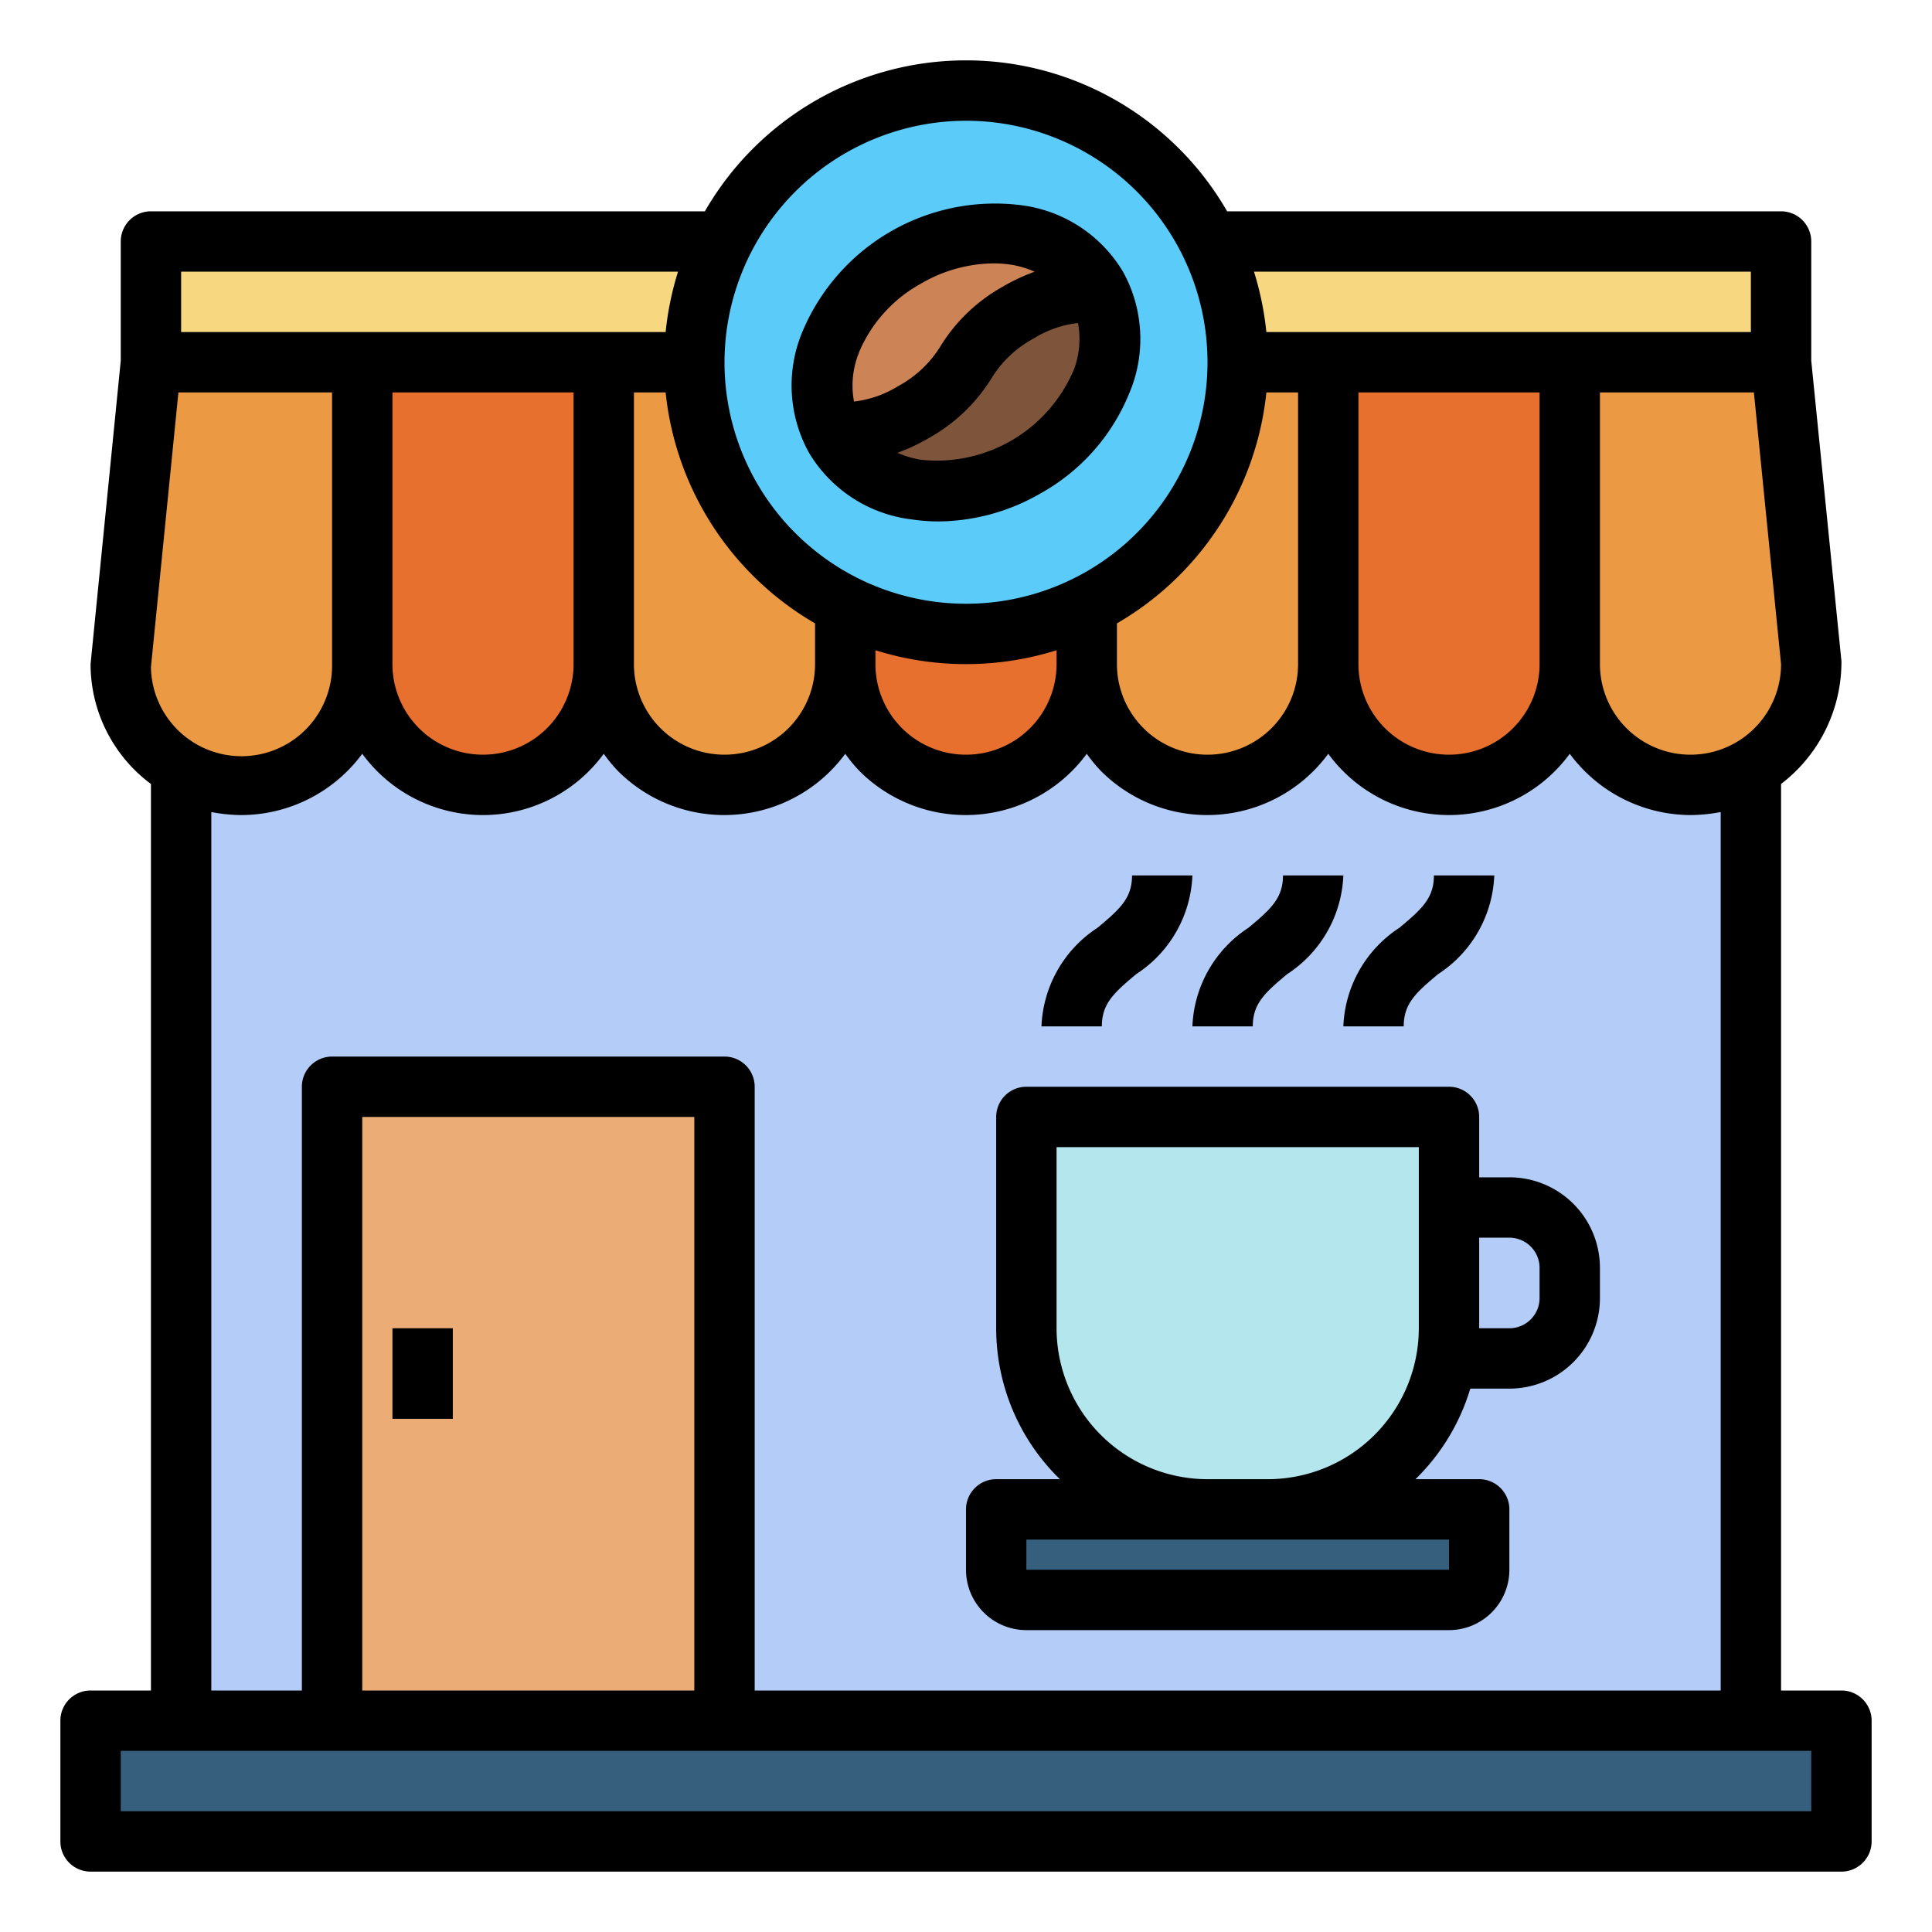
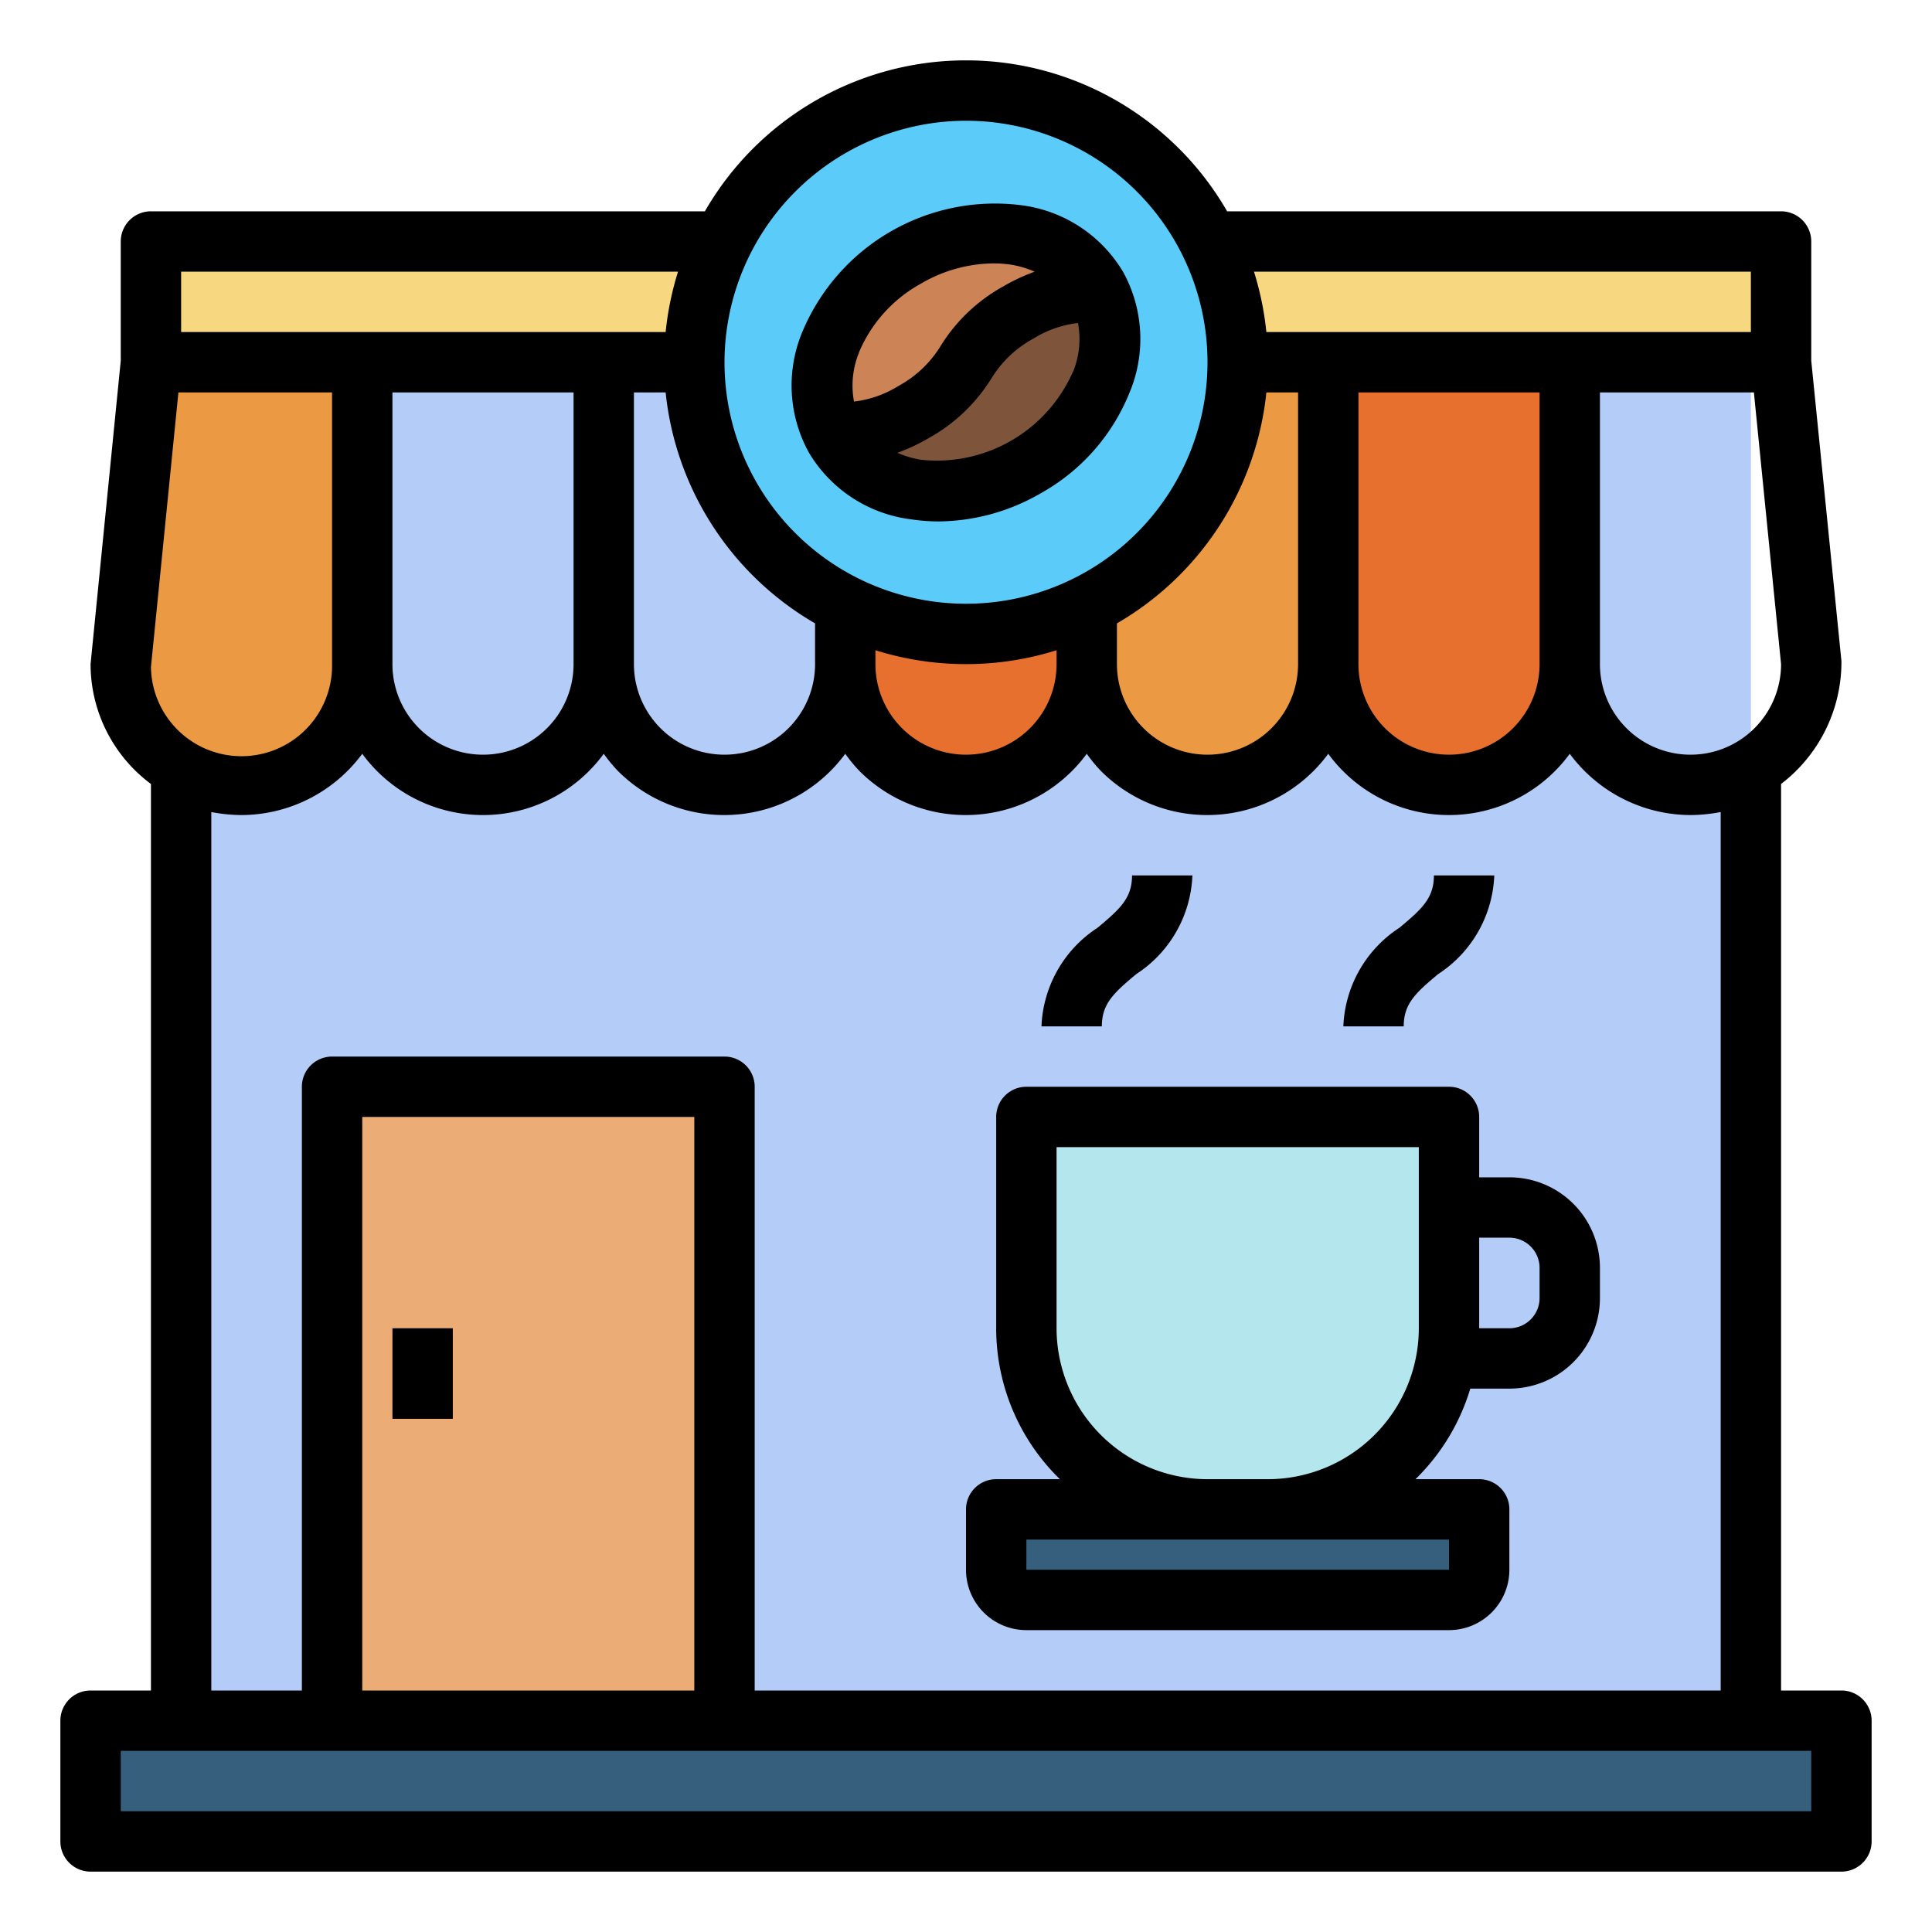
<svg xmlns="http://www.w3.org/2000/svg" width="1024" height="1024" viewBox="0 0 64 64">
  <g id="coffee_shop-store-Restaurant-building" data-name="coffee shop-store-Restaurant-building">
    <path d="m5 8h54v4h-54z" fill="#f7d880" />
    <path d="m6 12h52v45h-52z" fill="#b4cdf8" />
    <path d="m61 57v4h-58v-4h3 5 13 34z" fill="#365e7d" />
    <path d="m49 50v2a1 1 0 0 1 -1 1h-14a1 1 0 0 1 -1-1v-2z" fill="#365e7d" />
    <path d="m11 36h13v21h-13z" fill="#ebac76" />
    <path d="m47.91 45a5.99 5.99 0 0 1 -5.91 5h-2a6 6 0 0 1 -6-6v-7h14v7a5.47 5.47 0 0 1 -.09 1z" fill="#b4e6ee" />
-     <path d="m20 12v10a4 4 0 0 1 -8 0v-10z" fill="#e8702e" />
-     <path d="m28 12v10a4 4 0 0 1 -8 0v-10z" fill="#eb9a43" />
    <path d="m36 12v10a4 4 0 0 1 -8 0v-10z" fill="#e8702e" />
    <path d="m44 12v10a4 4 0 0 1 -8 0v-10z" fill="#eb9a43" />
    <path d="m12 12v10a4 4 0 0 1 -8 0l1-10z" fill="#eb9a43" />
    <path d="m52 12v10a4 4 0 0 1 -8 0v-10z" fill="#e8702e" />
-     <path d="m59 12 1 10a4 4 0 0 1 -8 0v-10z" fill="#eb9a43" />
    <circle cx="32" cy="12" fill="#5bcbfa" r="9" />
    <path d="m36.4 9.63c.98 1.9-.06 4.48-2.4 5.83-2.39 1.38-5.23.95-6.33-.96-.02-.04-.05-.08-.07-.13a5.175 5.175 0 0 0 2.65-.72c2.03-1.17 1.47-2.13 3.49-3.3a5.23 5.23 0 0 1 2.66-.72z" fill="#7e543b" />
    <path d="m36.33 9.5c.02.04.05.08.07.13a5.23 5.23 0 0 0 -2.66.72c-2.02 1.17-1.46 2.13-3.49 3.3a5.175 5.175 0 0 1 -2.65.72c-.98-1.9.06-4.48 2.4-5.83 2.39-1.38 5.23-.95 6.33.96z" fill="#cc8355" />
    <path d="m61 56h-2v-30.03a5.087 5.087 0 0 0 2-4.07l-1-9.95v-3.95a1 1 0 0 0 -1-1h-18.35a9.982 9.982 0 0 0 -17.3 0h-18.35a1 1 0 0 0 -1 1v3.95l-1 10.05a4.952 4.952 0 0 0 2 3.97v30.03h-2a1 1 0 0 0 -1 1v4a1 1 0 0 0 1 1h58a1 1 0 0 0 1-1v-4a1 1 0 0 0 -1-1zm-2-34a3 3 0 0 1 -6 0v-9h5.1zm-35 13h-13a1 1 0 0 0 -1 1v20h-3v-29.1a5.468 5.468 0 0 0 1 .1 4.994 4.994 0 0 0 4-2.03 4.956 4.956 0 0 0 8 0 5.079 5.079 0 0 0 .47.57 4.975 4.975 0 0 0 7.53-.57 5.079 5.079 0 0 0 .47.57 4.975 4.975 0 0 0 7.53-.57 5.079 5.079 0 0 0 .47.57 4.975 4.975 0 0 0 7.53-.57 4.956 4.956 0 0 0 8 0 4.994 4.994 0 0 0 4 2.03 5.468 5.468 0 0 0 1-.1v29.1h-32v-20a1 1 0 0 0 -1-1zm-1 2v19h-11v-19zm-10-15v-9h6v9a3 3 0 0 1 -6 0zm16 0v-.46a10.013 10.013 0 0 0 6 0v.46a3 3 0 1 1 -6 0zm16 0v-9h6v9a3 3 0 0 1 -6 0zm13-13v2h-16.05a10.137 10.137 0 0 0 -.41-2zm-16.05 4h1.05v9a3 3 0 1 1 -6 0v-1.35a10.036 10.036 0 0 0 4.95-7.65zm-9.95-9a8 8 0 1 1 -8 8 8.011 8.011 0 0 1 8-8zm-5 16.65v1.35a3 3 0 1 1 -6 0v-9h1.05a10.036 10.036 0 0 0 4.95 7.65zm-21-11.65h16.46a10.137 10.137 0 0 0 -.41 2h-16.05zm-.09 4h5.09v9a3 3 0 0 1 -6 .1zm54.09 47h-56v-2h56z" />
    <path d="m34 54h14a2 2 0 0 0 2-2v-2a1 1 0 0 0 -1-1h-2.111a7 7 0 0 0 1.816-3h1.295a3 3 0 0 0 3-3v-1a3 3 0 0 0 -3-3h-1v-2a1 1 0 0 0 -1-1h-14a1 1 0 0 0 -1 1v7a6.973 6.973 0 0 0 2.111 5h-2.111a1 1 0 0 0 -1 1v2a2 2 0 0 0 2 2zm16-13a1 1 0 0 1 1 1v1a1 1 0 0 1 -1 1h-1v-3zm-15 3v-6h12v6a5.006 5.006 0 0 1 -5 5h-2a5.006 5.006 0 0 1 -5-5zm-1 7h14v1h-14z" />
    <path d="m26.8 15a4.6 4.6 0 0 0 3.4 2.206 6.042 6.042 0 0 0 .894.067 6.85 6.85 0 0 0 3.4-.943 6.652 6.652 0 0 0 2.907-3.285 4.6 4.6 0 0 0 -.201-4.045 4.6 4.6 0 0 0 -3.4-2.206 6.917 6.917 0 0 0 -7.205 4.161 4.6 4.6 0 0 0 .205 4.045zm8.741-2.682a4.926 4.926 0 0 1 -5.041 2.911 3.22 3.22 0 0 1 -.772-.229 6.372 6.372 0 0 0 1.026-.481 5.686 5.686 0 0 0 2.071-1.957 3.7 3.7 0 0 1 1.413-1.348 3.553 3.553 0 0 1 1.472-.514 2.88 2.88 0 0 1 -.165 1.618zm-7.09-.636a4.661 4.661 0 0 1 2.049-2.282 4.846 4.846 0 0 1 2.4-.675 4.05 4.05 0 0 1 .6.044 3.229 3.229 0 0 1 .773.231 6.3 6.3 0 0 0 -1.035.485 5.66 5.66 0 0 0 -2.063 1.951 3.715 3.715 0 0 1 -1.421 1.354 3.54 3.54 0 0 1 -1.464.512 2.88 2.88 0 0 1 .165-1.62z" />
    <path d="m37.641 32.268a4.089 4.089 0 0 0 1.859-3.268h-2c0 .747-.391 1.107-1.141 1.732a4.089 4.089 0 0 0 -1.859 3.268h2c0-.747.391-1.107 1.141-1.732z" />
-     <path d="m41.5 34c0-.747.391-1.107 1.141-1.732a4.089 4.089 0 0 0 1.859-3.268h-2c0 .747-.391 1.107-1.141 1.732a4.089 4.089 0 0 0 -1.859 3.268z" />
    <path d="m46.5 34c0-.747.391-1.107 1.141-1.732a4.089 4.089 0 0 0 1.859-3.268h-2c0 .747-.391 1.107-1.141 1.732a4.089 4.089 0 0 0 -1.859 3.268z" />
    <path d="m13 44h2v3h-2z" />
  </g>
</svg>